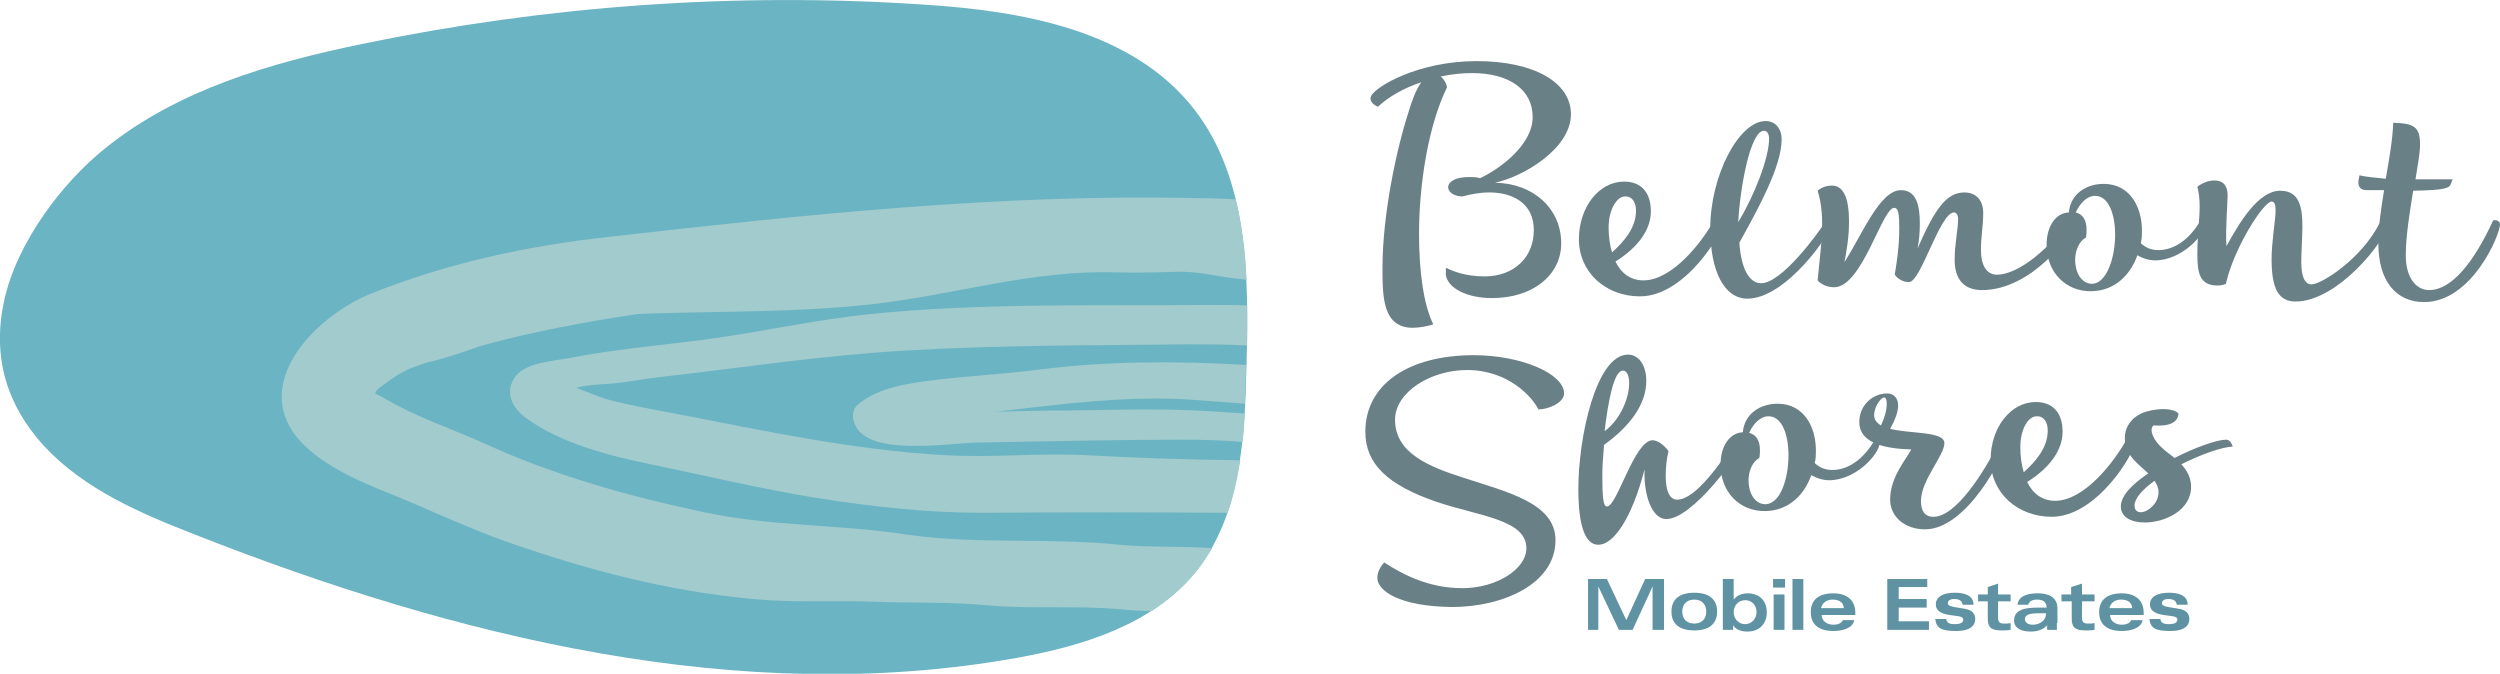
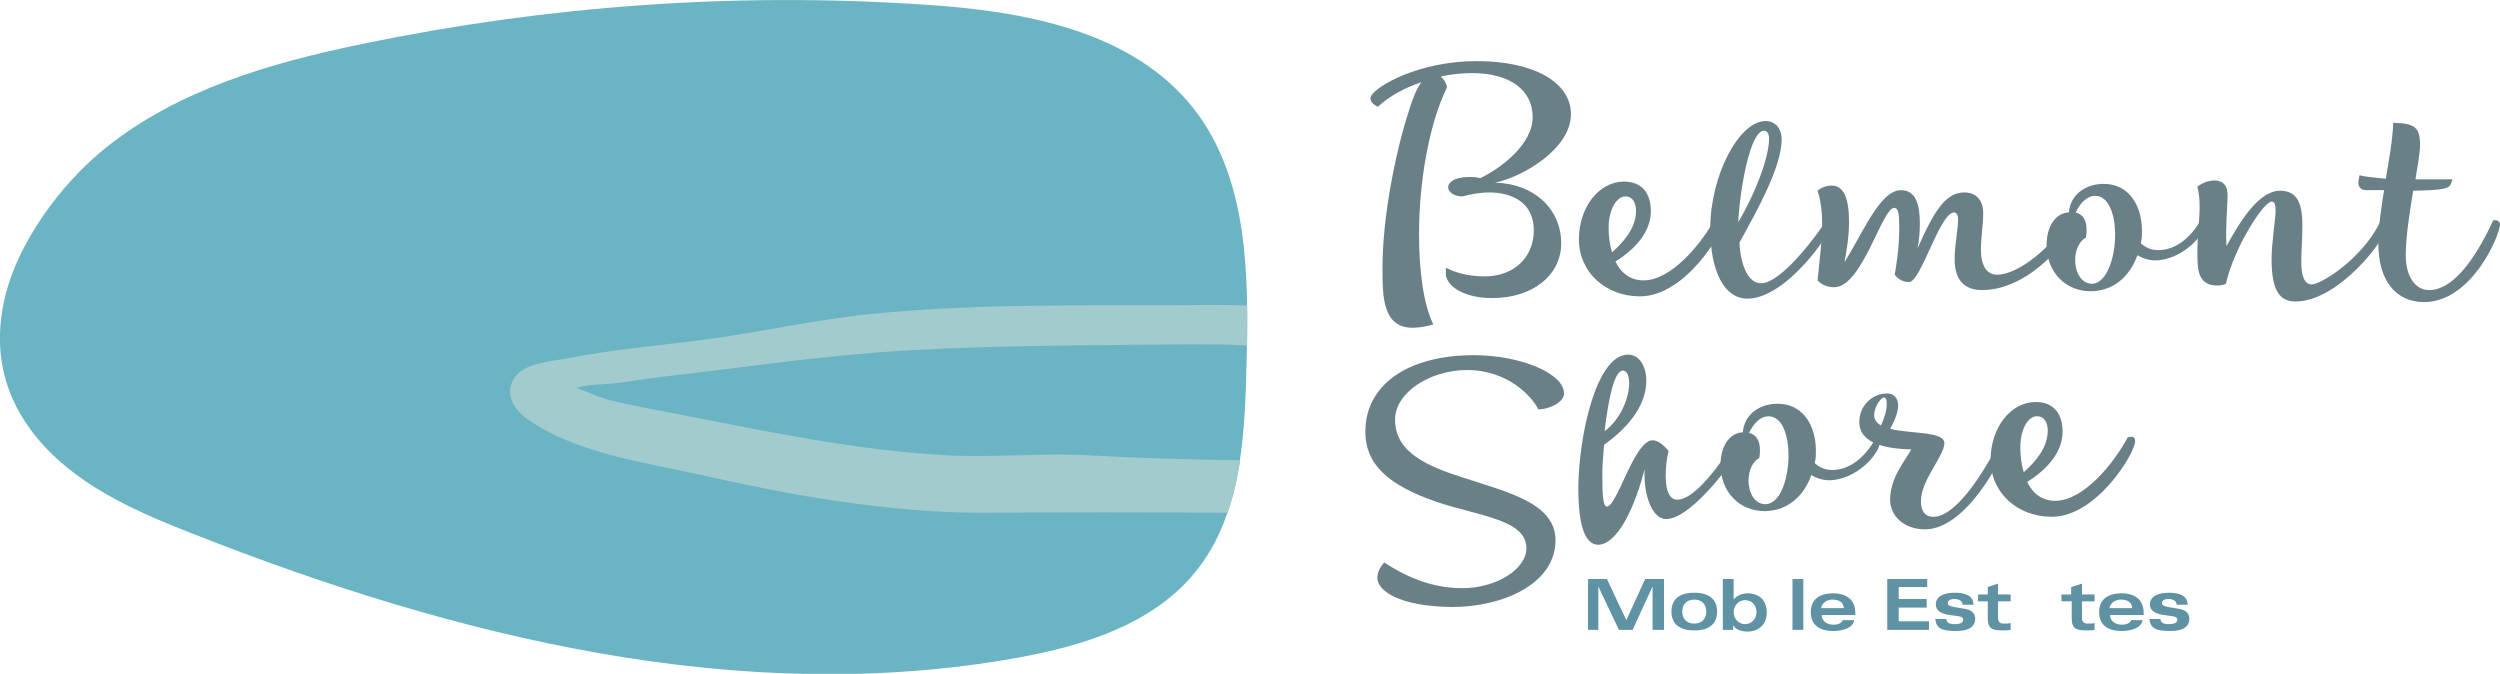
<svg xmlns="http://www.w3.org/2000/svg" version="1.1" id="Layer_1" x="0px" y="0px" viewBox="0 0 437.8 118" style="enable-background:new 0 0 437.8 118;" xml:space="preserve">
  <style type="text/css">
	.st0{fill:#6BB4C4;}
	.st1{fill:#A1CBCD;}
	.st2{fill:#6A8087;}
	.st3{fill:#5F92A3;}
</style>
  <g>
    <path class="st0" d="M209.1,19.1c-10.8-13.8-30-17.2-47.4-18.3c-32.9-2.2-66,0.2-98.3,6.9c-16,3.3-32.2,8-44.9,18.2   C10.6,32.2,3.3,42.4,1,51.5c-3.4,13.4,2.5,22,6.8,26.7c7,7.5,16.8,11.7,26.3,15.4c45.7,18,95.6,30.3,144,21.6   c11.6-2.1,23.7-5.8,31.2-15c8.1-9.9,8.7-23.8,9-36.6C218.7,48.2,218.6,31.3,209.1,19.1z" />
-     <path class="st1" d="M209.4,100.2c1.1-1.3,2-2.8,2.9-4.2c-5.4-0.4-10.8-0.1-16.2-0.6c-12.4-1.3-25.1,0-37.4-1.8   c-11.8-1.8-23.7-1.4-35.4-3.9c-13.3-2.8-26.4-6.5-38.6-12.1C78.9,75,72.8,73,67.4,69.8c-0.3-0.2-1.1-0.6-1.7-0.9   c0.1-0.3,0.3-0.7,0.9-1.1c2.2-1.6,3.7-2.8,6.4-3.7c0.6-0.2,1.1-0.4,1.7-0.6c3.2-0.7,6.3-1.8,9.4-2.9c9-2.5,18.2-4.2,27.5-5.6   c0.8,0,1.6-0.1,2.4-0.1c12.9-0.4,25.7-0.2,38.5-1.6c14.5-1.6,28.3-6.1,43-5.6c3.6,0.1,7.1,0,10.7-0.1c3.4-0.1,6.4,0.7,9.7,1.1   c0.8,0.1,1.6,0.2,2.4,0.3c-0.2-4.8-0.8-9.6-1.9-14.1c-2.1-0.1-4.2-0.2-6.4-0.2c-34.8-0.8-69.2,2.9-103.6,6.8   C92,43.1,78.3,46.1,65,51.4c-10.3,4.2-21.5,16.3-12.2,26.1c4.1,4.3,10.6,7,16.1,9.2c6.6,2.7,13.1,5.8,19.9,8.2c14,4.9,28,8.6,43,10   c7.3,0.7,14.7,0.2,22,0.5c6.3,0.2,12.7,0,19,0.6c7.9,0.7,15.7,0,23.5,0.7c1.8,0.2,3.6,0.3,5.4,0.3   C204.6,105.1,207.2,102.9,209.4,100.2z" />
    <path class="st1" d="M215,89.8c1-2.9,1.7-6,2.2-9.2c-9.1-0.1-18.1-0.4-27.2-0.9c-8.2-0.4-16.5,0.5-24.7,0   c-15.9-0.9-31.2-4.2-46.7-7.2c-4.2-0.8-8.3-1.5-12.4-2.6c-1.4-0.4-3.4-1.3-5.3-2c0.5-0.1,0.9-0.2,1.4-0.3c1.8-0.3,3.7-0.3,5.6-0.5   c2.6-0.3,5.3-0.8,7.9-1.1c14.2-1.6,28.4-3.8,42.7-4.6c16.6-1,33.1-0.9,49.7-1.1c3.4,0,6.8,0,10.2,0.2c0-2.3,0-4.7,0-7   c-2.4-0.1-4.8-0.1-7.2-0.1C191.6,53.6,172,53,152.4,55c-9.8,1-19.4,3.2-29.2,4.5c-7.7,1-15.9,1.7-23.5,3.2c-3.2,0.6-8,0.8-9.7,3.6   c-1.6,2.6-0.2,5.2,2.1,6.9c6,4.4,14.5,6.6,21.8,8.1c9.7,2,19.2,4.3,29.1,5.9c9.5,1.5,19.3,2.6,28.9,2.6   C186.3,89.7,200.7,89.7,215,89.8z" />
-     <path class="st1" d="M217.6,77.4c0.2-1.6,0.3-3.3,0.4-5c-2.1-0.1-4.2-0.3-6.3-0.4c-9.4-0.6-19-0.1-28.4-0.1c-0.8,0-4.4,0.1-8.9,0.2   c2.6-0.3,5.2-0.6,7.8-0.9c8.9-1,17.6-1.8,26.5-1.2c3.1,0.2,6.2,0.5,9.3,0.7c0.1-2.3,0.2-4.5,0.2-6.8c-12.1-0.7-24-0.7-36.1,0.8   c-6,0.8-12.1,1.1-18.1,1.8c-4.8,0.6-10.1,1.3-13.7,4.3c-0.9,0.7-1.1,1.9-0.8,2.9c1.6,6.5,16.3,3.9,21.7,3.8   c12-0.2,23.9-0.5,35.9-0.5C210.7,77,214.2,77.1,217.6,77.4z" />
  </g>
  <g>
    <path class="st2" d="M273.4,42.6c0,5.6-5,9.6-12.1,9.6c-4.4,0-7.7-1.7-8.1-4v-1.3c1.1,0.5,3.2,1.5,6.8,1.5c5.1,0,8.6-3.3,8.6-8.1   c0-4.8-3.8-6.6-7.8-6.6c-1.6,0-3.2,0.3-4.7,0.7c-1.5,0-2.5-0.8-2.5-1.6c0-0.9,1.1-1.8,3.7-1.8c0.6,0,1.2,0,1.9,0.2   c3.6-1.7,9.2-5.9,9.2-10.7c0-4.8-4.1-7.7-10.6-7.7c-1.8,0-3.7,0.2-5.5,0.6c0.6,0.5,1,1.2,1.1,1.9c-3.2,6.5-4.9,16.7-4.9,25.7   c0,6.5,0.8,12.4,2.5,15.8c-0.9,0.3-2.4,0.6-3.6,0.6c-5.3,0-5.3-5.5-5.3-10.5c0-9.4,2.5-21,4.6-27.4c0.5-1.7,1.2-3.7,2.2-5.1   c-3,1-5.7,2.5-7.6,4.3c-1.1-0.5-1.5-1.2-1.2-1.9c0.9-1.7,8.3-6.1,18.5-6.1c10,0,16.5,3.7,16.5,9.3c0,6.1-8.5,11-13.3,12   C268.6,32.1,273.4,36.6,273.4,42.6z" />
    <path class="st2" d="M301.8,38.7c0,2-6.7,13.2-14.6,13.2c-6,0-10.7-4.2-10.7-10c0-5.6,3.5-10.1,7.9-10.1c3,0,4.7,1.9,4.7,5.2   c0,3.2-2.2,6.3-6.2,8.8c1,2.1,2.7,3.3,4.9,3.3c5,0,10.3-6.6,12.7-11.1C301.5,37.7,301.8,38,301.8,38.7z M281.7,39.8   c0,1.6,0.2,3.1,0.6,4.4c2.1-1.9,4.2-4.3,4.2-7.3c0-1.5-0.7-2.5-1.8-2.5C283.1,34.3,281.7,36.8,281.7,39.8z" />
    <path class="st2" d="M320.7,39.3c0,1.5-7.9,13-14.7,13c-4,0-6.5-4.7-6.5-12.3c0-9.2,5-18.8,9.7-18.8c1.7,0,2.8,1.3,2.8,3.2   c0,4.8-4.2,12.3-7.4,18.1c0.3,4.5,1.7,7.1,3.8,7.1c3.6,0,9.9-8.6,11.5-11.1C320.4,38.6,320.7,38.8,320.7,39.3z M304.4,38.9   c2.9-4.8,5.4-11.3,5.4-14.6c0-0.8-0.3-1.4-0.9-1.4C306.5,22.9,304.7,33,304.4,38.9z" />
    <path class="st2" d="M363,39.3c0,1.7-7.2,11.5-15.9,11.5c-3.1,0-4.8-1.8-4.8-5.3c0-2.9,0.6-5.2,0.6-7.2c0-0.6-0.3-1.1-0.7-1.1   c-2.5,0-5.8,12.2-7.9,12.2c-1,0-1.9-0.5-2.5-1.3c0.2-1.2,0.8-4.5,0.8-8c0-2.5-0.1-3.7-0.9-3.7c-2.1,0-5.6,13.9-10.5,13.9   c-1.1,0-2.2-0.4-2.9-1.2c0.5-5.6,1.5-11,0-15.7c0.7-0.6,1.6-0.9,2.5-0.9c2,0,3,2.1,3,6.3c0,2.7-0.4,5-0.8,7.1   c3.2-5,6.2-12.6,9.9-12.6c2.7,0,3.3,2.7,3.3,5.8c0,1.4-0.1,3-0.4,4.4c3-6.8,5-9.8,8.2-9.8c2,0,3.3,1.3,3.3,3.6   c0,2.2-0.4,4.3-0.4,6.4c0,2.8,1,4.4,2.8,4.4c3.9,0,9.5-4.9,12.5-9.4C362.8,38.9,363,39,363,39.3z" />
    <path class="st2" d="M386.3,38.9c0,2.1-4.2,6.7-8.9,6.7c-1.1,0-2.3-0.4-3.1-0.9c-1.2,3.4-3.9,6.2-8,6.3c-4.6,0.1-7.9-3.4-7.9-8.1   c0-3.3,1.6-5.6,3.9-5.7c0.3-3.3,3.1-5,6.1-5c4.5,0,6.7,3.9,6.7,8.2c0,0.7,0,1.4-0.2,2.2c0.9,0.8,1.8,1.2,3.1,1.2   c2.5,0,5.4-1.6,7.6-5.6C386,38.1,386.3,38.5,386.3,38.9z M370.4,41.1c0-3.5-1.1-6.8-3.5-6.8c-1.5,0-2.7,1.4-3.4,2.9   c1.2,0.3,1.9,1.3,1.9,3c0,0.4,0,0.8-0.1,1.4c-1.2,0.6-1.9,2.3-1.9,3.9c0,2.1,1,4.2,3,4.2C368.9,49.6,370.4,45.2,370.4,41.1z" />
    <path class="st2" d="M397.8,45.4c0-3,0.7-7.1,0.7-8.4c0-1-0.1-1.7-0.7-1.7c-1.4,0-6.6,8.1-8,14.4c-0.4,0.2-0.9,0.3-1.5,0.3   c-3.2,0-3.5-2.4-3.5-5.5c0-3.4,0.4-5.9,0.4-8.3c0-1.2-0.1-2.4-0.4-3.5c0.9-0.7,2-1.1,3-1.1c1.5,0,2.3,0.9,2.3,2.6   c0,1.4-0.4,6-0.2,8.9c2.3-4.2,5.6-9.7,9.4-9.7c3.3,0,3.9,2.7,3.9,6.3c0,1.4-0.2,4.4-0.2,6.2c0,2.5,0.6,3.9,1.8,3.9   c1.7,0,8.7-4.4,11.9-10.7c0.9-0.2,1.3,0,1.3,0.4c0,2.3-8.5,13.3-16,13.3C399.1,52.8,397.8,50.7,397.8,45.4z" />
    <path class="st2" d="M437.8,39.3c0,1.8-4.9,13.6-13.3,13.6c-4.9,0-8-3.7-8-10.2c0-3.1,0.5-6.3,1-9.4c-1.1,0-2.1,0-3.1,0   c-0.9,0-1.4-0.5-1.4-1.3c0-0.4,0.1-0.8,0.2-1.3c1.2,0.3,2.8,0.4,4.6,0.6c0.6-3.5,1.2-6.8,1.3-9.8c3.8,0.1,4.7,0.8,4.7,3.9   c0,1.3-0.4,3.5-0.8,6h6.5l-0.3,0.8c-0.3,0.8-1.2,1.1-6.6,1.2c-0.6,3.7-1.3,7.9-1.3,11.4c0,3.5,1.6,6,4.1,6c3.9,0,7.8-4.8,11.2-12.2   C437.4,38.4,437.8,38.9,437.8,39.3z" />
  </g>
  <g>
    <path class="st2" d="M241.2,101.2c0-0.9,0.4-1.8,1.2-2.7c3.4,2.2,7.9,4.5,13.7,4.5c5.9,0,11.2-3.3,11.2-7c0-5-8.2-5.6-15.7-8.1   c-8.7-3-12.5-6.7-12.5-12.3c0-8.2,7.4-13.4,19-13.4c8.2,0,15.8,3.2,15.8,6.7c0,1.6-2.7,2.8-4.5,2.8c-1-2.1-5.2-6.9-12.5-6.9   c-6.4,0-12.6,3.9-12.6,8.7c0,5.8,5.8,8.2,12.1,10.2c7.6,2.5,16,4.4,16,10.9c0,7.7-9.3,11.7-18.1,11.7   C244.9,106.2,241.2,103.4,241.2,101.2z" />
    <path class="st2" d="M304.8,78c0,1.3-8.4,12.9-13,12.9c-2.5,0-4-4.2-3.8-8.7c-2.3,8.8-5.5,13.2-8.1,13.2c-2.3,0-3.5-3.3-3.5-9.8   c0-9,3.1-23.5,8.7-23.5c1.9,0,3.2,1.9,3.2,4.6c0,3.8-2.5,7.7-7.4,11.2c-0.2,2.2-0.3,4.1-0.3,5.2c0,3.6,0.1,5.6,0.8,5.6   c1.8,0,4.8-11.6,8-11.6c0.8,0,1.9,0.7,2.8,1.9c-0.3,1.1-0.5,2.7-0.5,4.4c0,2.6,0.7,4.1,2,4.1c3.3,0,7.7-6.6,10.5-10.6   C304.6,76.9,304.8,77.6,304.8,78z M281,75.5c2.4-1.7,4.3-5.4,4.3-8.4c0-1.3-0.4-2.2-1.1-2.2C282.6,64.9,281.6,70.4,281,75.5z" />
    <path class="st2" d="M329.2,77.4c0,2.1-4.2,6.7-8.9,6.7c-1.1,0-2.3-0.4-3.1-0.9c-1.2,3.4-3.9,6.2-8,6.3c-4.6,0.1-7.9-3.4-7.9-8.1   c0-3.3,1.6-5.6,3.9-5.7c0.3-3.3,3.1-5,6.1-5c4.5,0,6.7,3.9,6.7,8.2c0,0.7,0,1.4-0.2,2.2c0.9,0.8,1.8,1.2,3.1,1.2   c2.5,0,5.4-1.6,7.6-5.6C328.9,76.7,329.2,77,329.2,77.4z M313.2,79.7c0-3.5-1.1-6.8-3.5-6.8c-1.5,0-2.7,1.4-3.4,2.9   c1.2,0.3,1.9,1.3,1.9,3c0,0.4,0,0.8-0.1,1.4c-1.2,0.6-1.9,2.3-1.9,3.9c0,2.1,1,4.2,3,4.2C311.8,88.2,313.2,83.8,313.2,79.7z" />
    <path class="st2" d="M351,78.2c0,1.4-6.5,14.5-13.9,14.5c-3.5,0-6.1-2.2-6.1-5.2c0-3.9,2.7-6.9,3.7-8.8c-3.9-0.1-9.1-0.8-9.1-4.8   c0-2.9,2.3-5,4.9-5c1.2,0,1.9,0.9,1.9,2.1c0,1.1-0.5,2.5-1.4,4.1c3.6,0.9,9.5,0.4,9.5,2.5c0,2.2-4.1,6.5-4.1,10.1   c0,1.7,0.6,2.8,2.2,2.8c3.9,0,8.8-7.7,11.5-13.1C350.7,77.3,351,77.8,351,78.2z M328.2,72.7c0,0.8,0.5,1.4,1.2,1.8   c0.6-1.3,1-2.6,1-3.7c0-0.4,0-1.2-0.5-1.2C329.3,69.7,328.2,71.3,328.2,72.7z" />
    <path class="st2" d="M373.9,77.3c0,2-6.7,13.2-14.6,13.2c-6,0-10.7-4.2-10.7-10c0-5.6,3.5-10.1,7.9-10.1c3,0,4.7,1.9,4.7,5.2   c0,3.2-2.2,6.3-6.2,8.8c1,2.1,2.7,3.3,4.9,3.3c5,0,10.3-6.6,12.7-11.1C373.6,76.3,373.9,76.6,373.9,77.3z M353.8,78.3   c0,1.6,0.2,3.1,0.6,4.4c2.1-1.9,4.2-4.3,4.2-7.3c0-1.5-0.7-2.5-1.8-2.5C355.1,72.8,353.8,75.3,353.8,78.3z" />
-     <path class="st2" d="M382,81.3c1,1.1,1.7,2.3,1.7,4c0,4-4.5,6.2-8.1,6.2c-2.3,0-4.2-0.9-4.2-2.8c0-1.9,2-3.9,4.8-5.8   c-1.8-1.7-4.1-3.2-4.1-6.2c0-2.1,1.4-3.9,3.7-4.6c2.4-0.7,4.8-0.6,5.7,0.3c-0.1,1.6-1.6,2.3-4.4,2.1c-0.8,0.8,0,2.6,1.6,4   c0.6,0.6,1.4,1.1,2.1,1.7c3.7-1.9,7.5-3.2,9-3.2c0.5,0,0.9,0.3,1.2,1.2C389,78.3,385.4,79.6,382,81.3z M377.3,84.2   c-2.1,1.5-3.5,3.1-3.5,4.3c0,0.9,0.5,1.2,1.1,1.2c1.2,0,3.1-1.5,3.1-3.5C378,85.4,377.7,84.8,377.3,84.2z" />
  </g>
  <g>
    <path class="st3" d="M281.4,101.4l3.4,7.2l3.3-7.2h3.3v8.9h-2v-7.6h0l-3.5,7.6h-2.4l-3.6-7.6h0v7.6h-1.8v-8.9H281.4z" />
    <path class="st3" d="M300.7,107.1c0,1.7-0.9,3.3-4,3.3c-3.1,0-4-1.6-4-3.3c0-1.7,0.9-3.3,4-3.3   C299.8,103.8,300.7,105.4,300.7,107.1z M294.6,107.1c0,1.2,0.7,2.1,2.1,2.1c1.4,0,2.1-0.9,2.1-2.1c0-1.2-0.7-2.1-2.1-2.1   C295.3,105,294.6,105.9,294.6,107.1z" />
    <path class="st3" d="M301.7,101.4h1.9v3.6h0c0.6-0.8,1.6-1.1,2.5-1.1c1.2,0,3.3,0.6,3.3,3.4c0,1.7-1.1,3.3-3.4,3.3   c-1,0-2-0.3-2.5-1.1h0c0,0.3,0,0.6,0,0.8h-1.8c0-0.3,0-0.9,0-1.5V101.4z M305.6,109.3c1.2,0,2-1,2-2.1c0-1.2-0.8-2.1-2-2.1   c-1.2,0-2,1-2,2.1C303.6,108.3,304.4,109.3,305.6,109.3z" />
-     <path class="st3" d="M310.5,101.4h2.1v1.5h-2.1V101.4z M312.5,104.1v6.2h-1.9v-6.2H312.5z" />
    <path class="st3" d="M315.8,101.4v8.9h-1.9v-8.9H315.8z" />
    <path class="st3" d="M319,107.6c0,1.3,1.1,1.8,2.1,1.8c0.6,0,1.4-0.2,1.6-0.8h2c-0.2,1.5-2.3,1.9-3.6,1.9c-3.1,0-4-1.6-4-3.3   c0-1.7,0.9-3.3,4-3.3c1.8,0,3.8,0.8,3.8,3.4v0.4H319z M322.9,106.5c-0.1-1.1-0.9-1.5-2-1.5c-0.9,0-1.8,0.5-2,1.5H322.9z" />
    <path class="st3" d="M337.5,102.8h-5v2.1h4.9v1.5h-4.9v2.4h5.3v1.5h-7.3v-8.9h7V102.8z" />
    <path class="st3" d="M340.8,108.3c0.1,0.8,0.6,1,1.5,1c1.1,0,1.5-0.3,1.5-0.8c0-0.3-0.2-0.5-0.9-0.6l-1.5-0.2   c-2.1-0.3-2.4-1.2-2.4-1.9c0-0.9,0.7-2,3.4-2c1.5,0,3.2,0.4,3.2,2.1h-1.9c-0.1-0.7-0.6-1-1.5-1c-0.7,0-1.1,0.3-1.1,0.7   c0,0.3,0.1,0.5,1.1,0.7l1.8,0.3c1.4,0.2,1.9,0.9,1.9,1.8c0,1.1-0.8,2.1-3.3,2.1c-2.5,0-3.5-0.4-3.7-2.1H340.8z" />
    <path class="st3" d="M349.9,102.2v1.9h2.2v1.2h-2.2v2.9c0,0.7,0.3,1,1,1c0.4,0,0.9,0,1.2-0.1v1.2c-0.5,0.1-1.1,0.1-1.6,0.1   c-1.9,0-2.4-0.6-2.4-2.1v-3h-1.7v-1.2h1.7v-1.3L349.9,102.2z" />
-     <path class="st3" d="M360.2,109.1c0,0.4,0,0.7,0,1.2h-1.7c0-0.3,0-0.6,0-0.8c-0.8,0.8-1.7,1.1-2.9,1.1c-2.2,0-2.9-1-2.9-1.9   c0-1.9,1.8-2.3,4.2-2.3h1.5c0-1.1-0.8-1.4-1.7-1.4c-0.9,0-1.4,0.4-1.5,0.9h-1.9c0.2-1.6,1.9-2,3.5-2c1.7,0,3.5,0.5,3.5,2.7V109.1z    M356.8,107.4c-1.4,0-2.2,0.3-2.2,1c0,0.4,0.3,1,1.4,1c0.9,0,2.3-0.5,2.3-2H356.8z" />
    <path class="st3" d="M364.6,102.2v1.9h2.2v1.2h-2.2v2.9c0,0.7,0.3,1,1,1c0.4,0,0.9,0,1.2-0.1v1.2c-0.5,0.1-1.1,0.1-1.6,0.1   c-1.9,0-2.4-0.6-2.4-2.1v-3H361v-1.2h1.7v-1.3L364.6,102.2z" />
    <path class="st3" d="M369.5,107.6c0,1.3,1.1,1.8,2.1,1.8c0.6,0,1.4-0.2,1.6-0.8h2c-0.2,1.5-2.3,1.9-3.6,1.9c-3.1,0-4-1.6-4-3.3   c0-1.7,0.9-3.3,4-3.3c1.8,0,3.8,0.8,3.8,3.4v0.4H369.5z M373.4,106.5c-0.1-1.1-0.9-1.5-2-1.5c-0.9,0-1.8,0.5-2,1.5H373.4z" />
    <path class="st3" d="M378.3,108.3c0.1,0.8,0.6,1,1.5,1c1.1,0,1.5-0.3,1.5-0.8c0-0.3-0.2-0.5-0.9-0.6l-1.5-0.2   c-2.1-0.3-2.4-1.2-2.4-1.9c0-0.9,0.7-2,3.4-2c1.5,0,3.2,0.4,3.2,2.1h-1.9c-0.1-0.7-0.6-1-1.5-1c-0.7,0-1.1,0.3-1.1,0.7   c0,0.3,0.1,0.5,1.1,0.7l1.8,0.3c1.4,0.2,1.9,0.9,1.9,1.8c0,1.1-0.8,2.1-3.3,2.1c-2.5,0-3.5-0.4-3.7-2.1H378.3z" />
  </g>
</svg>